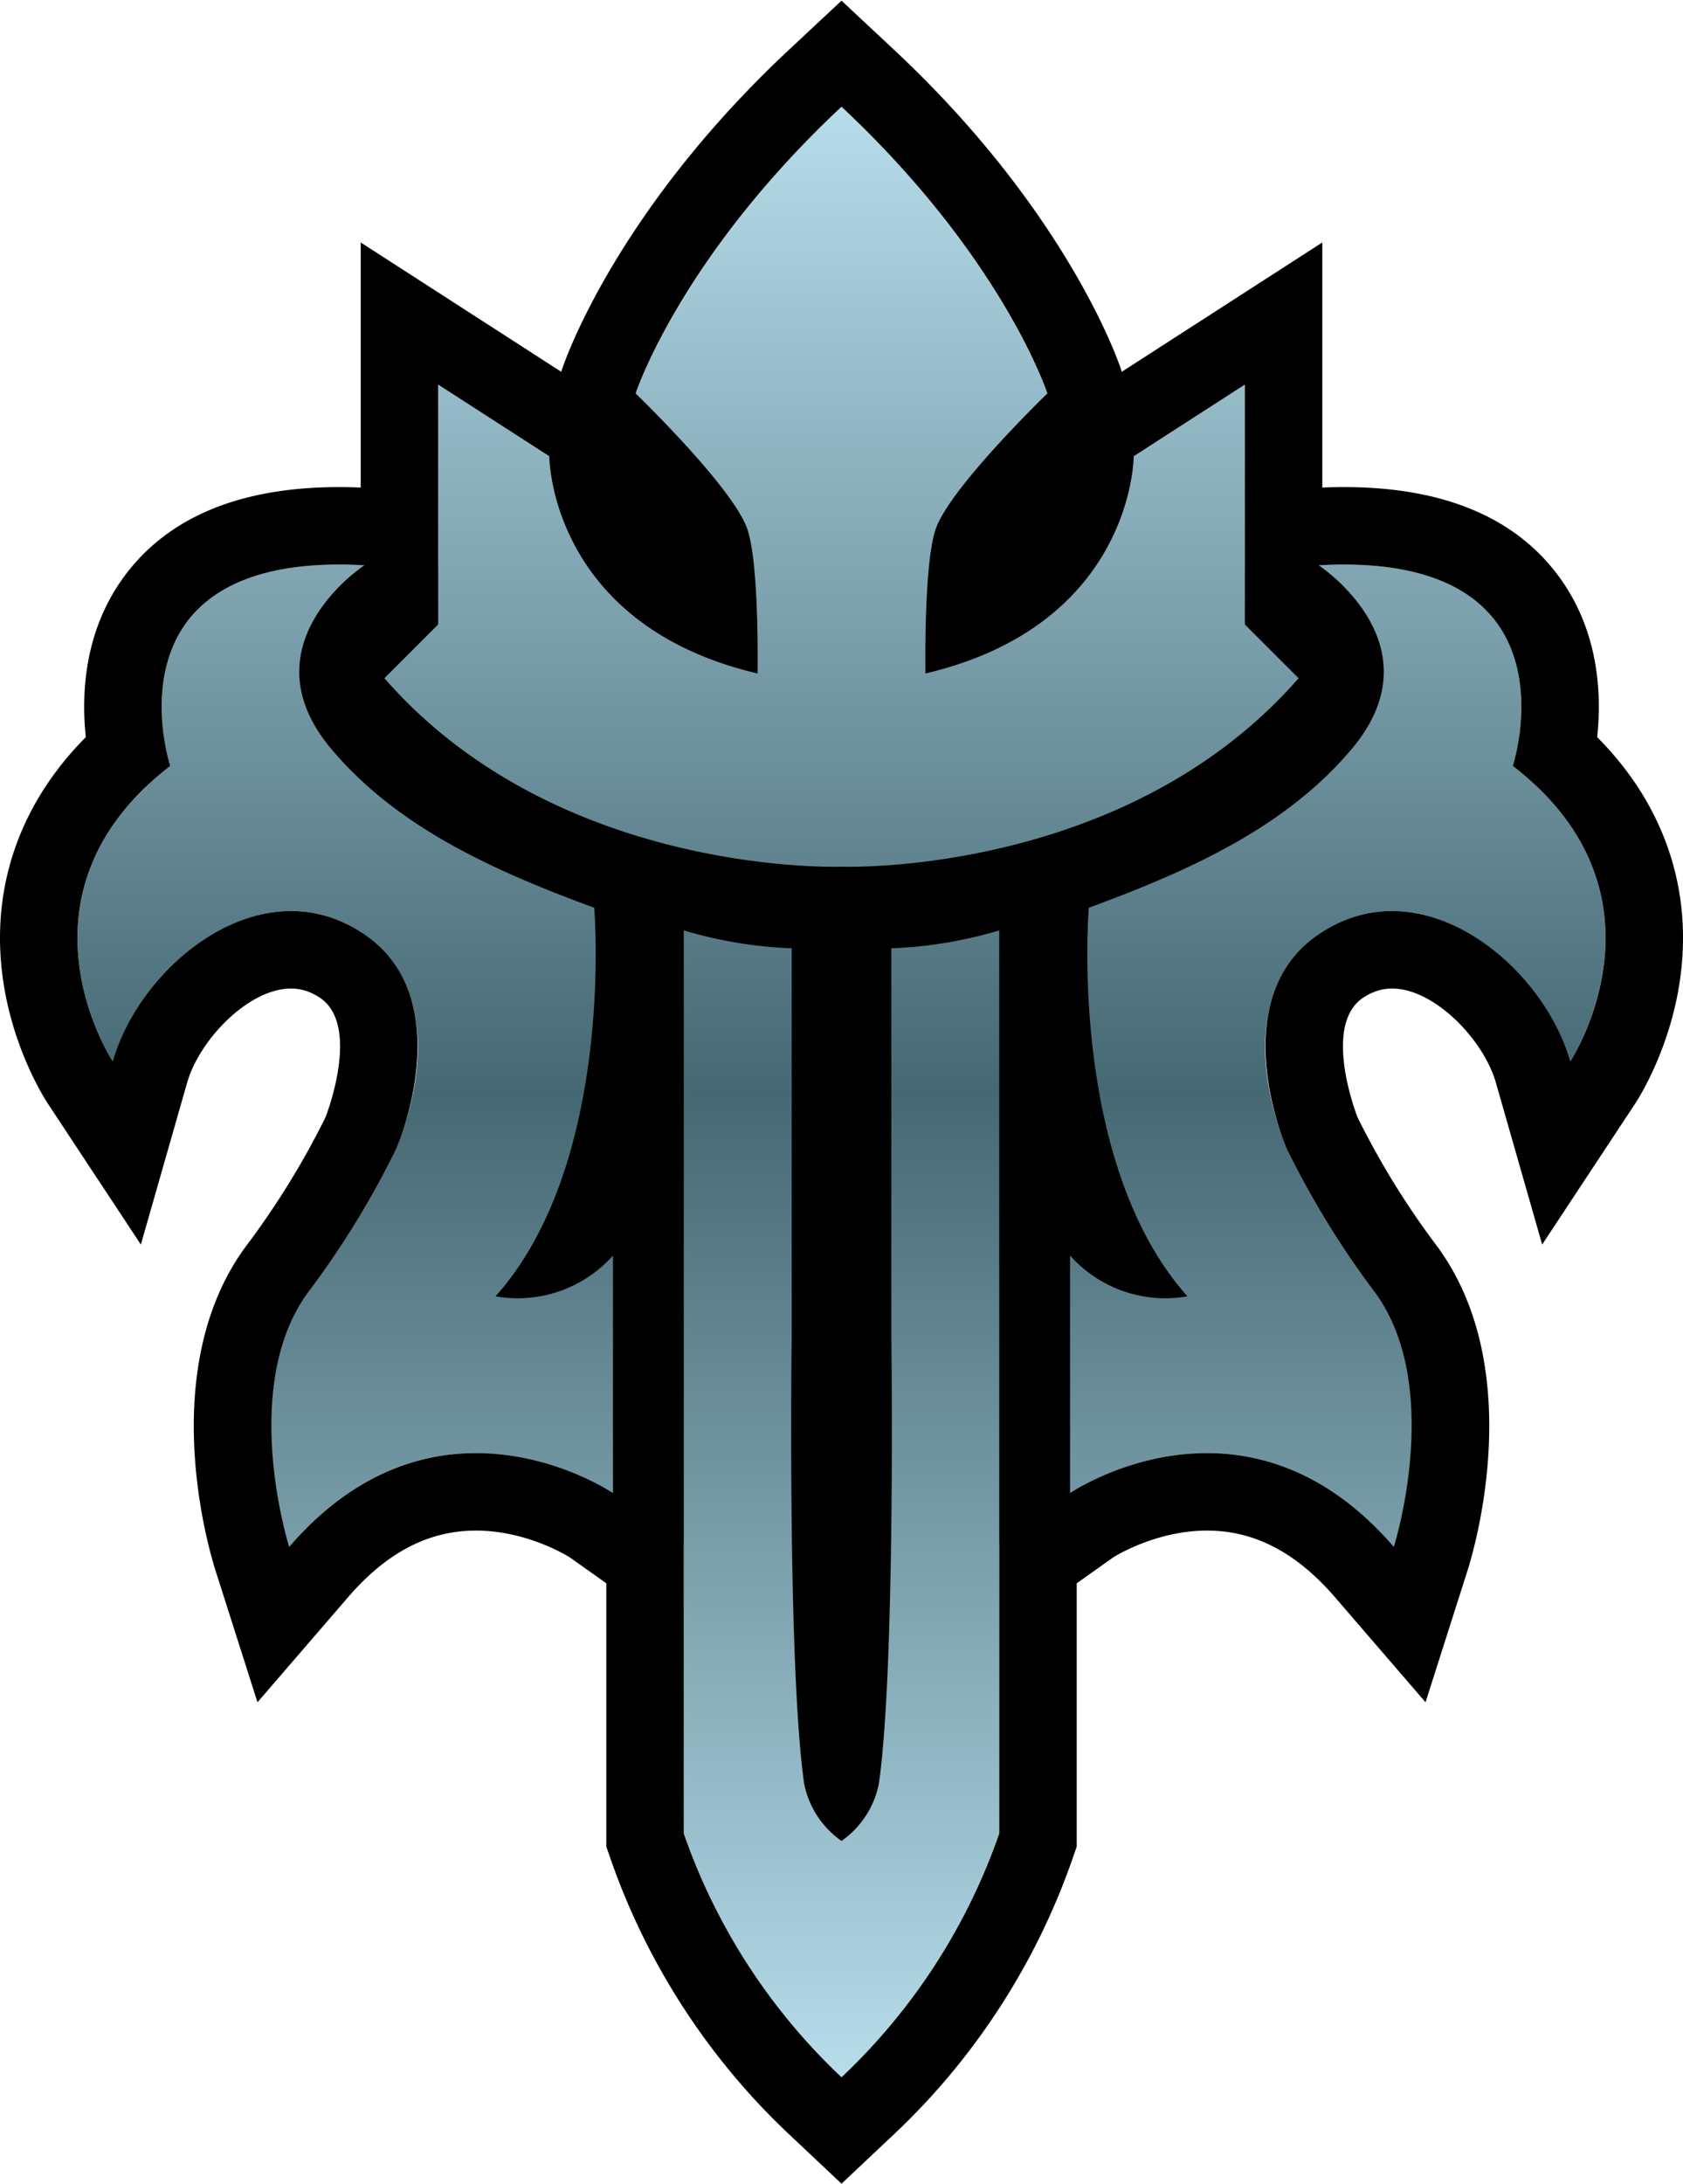
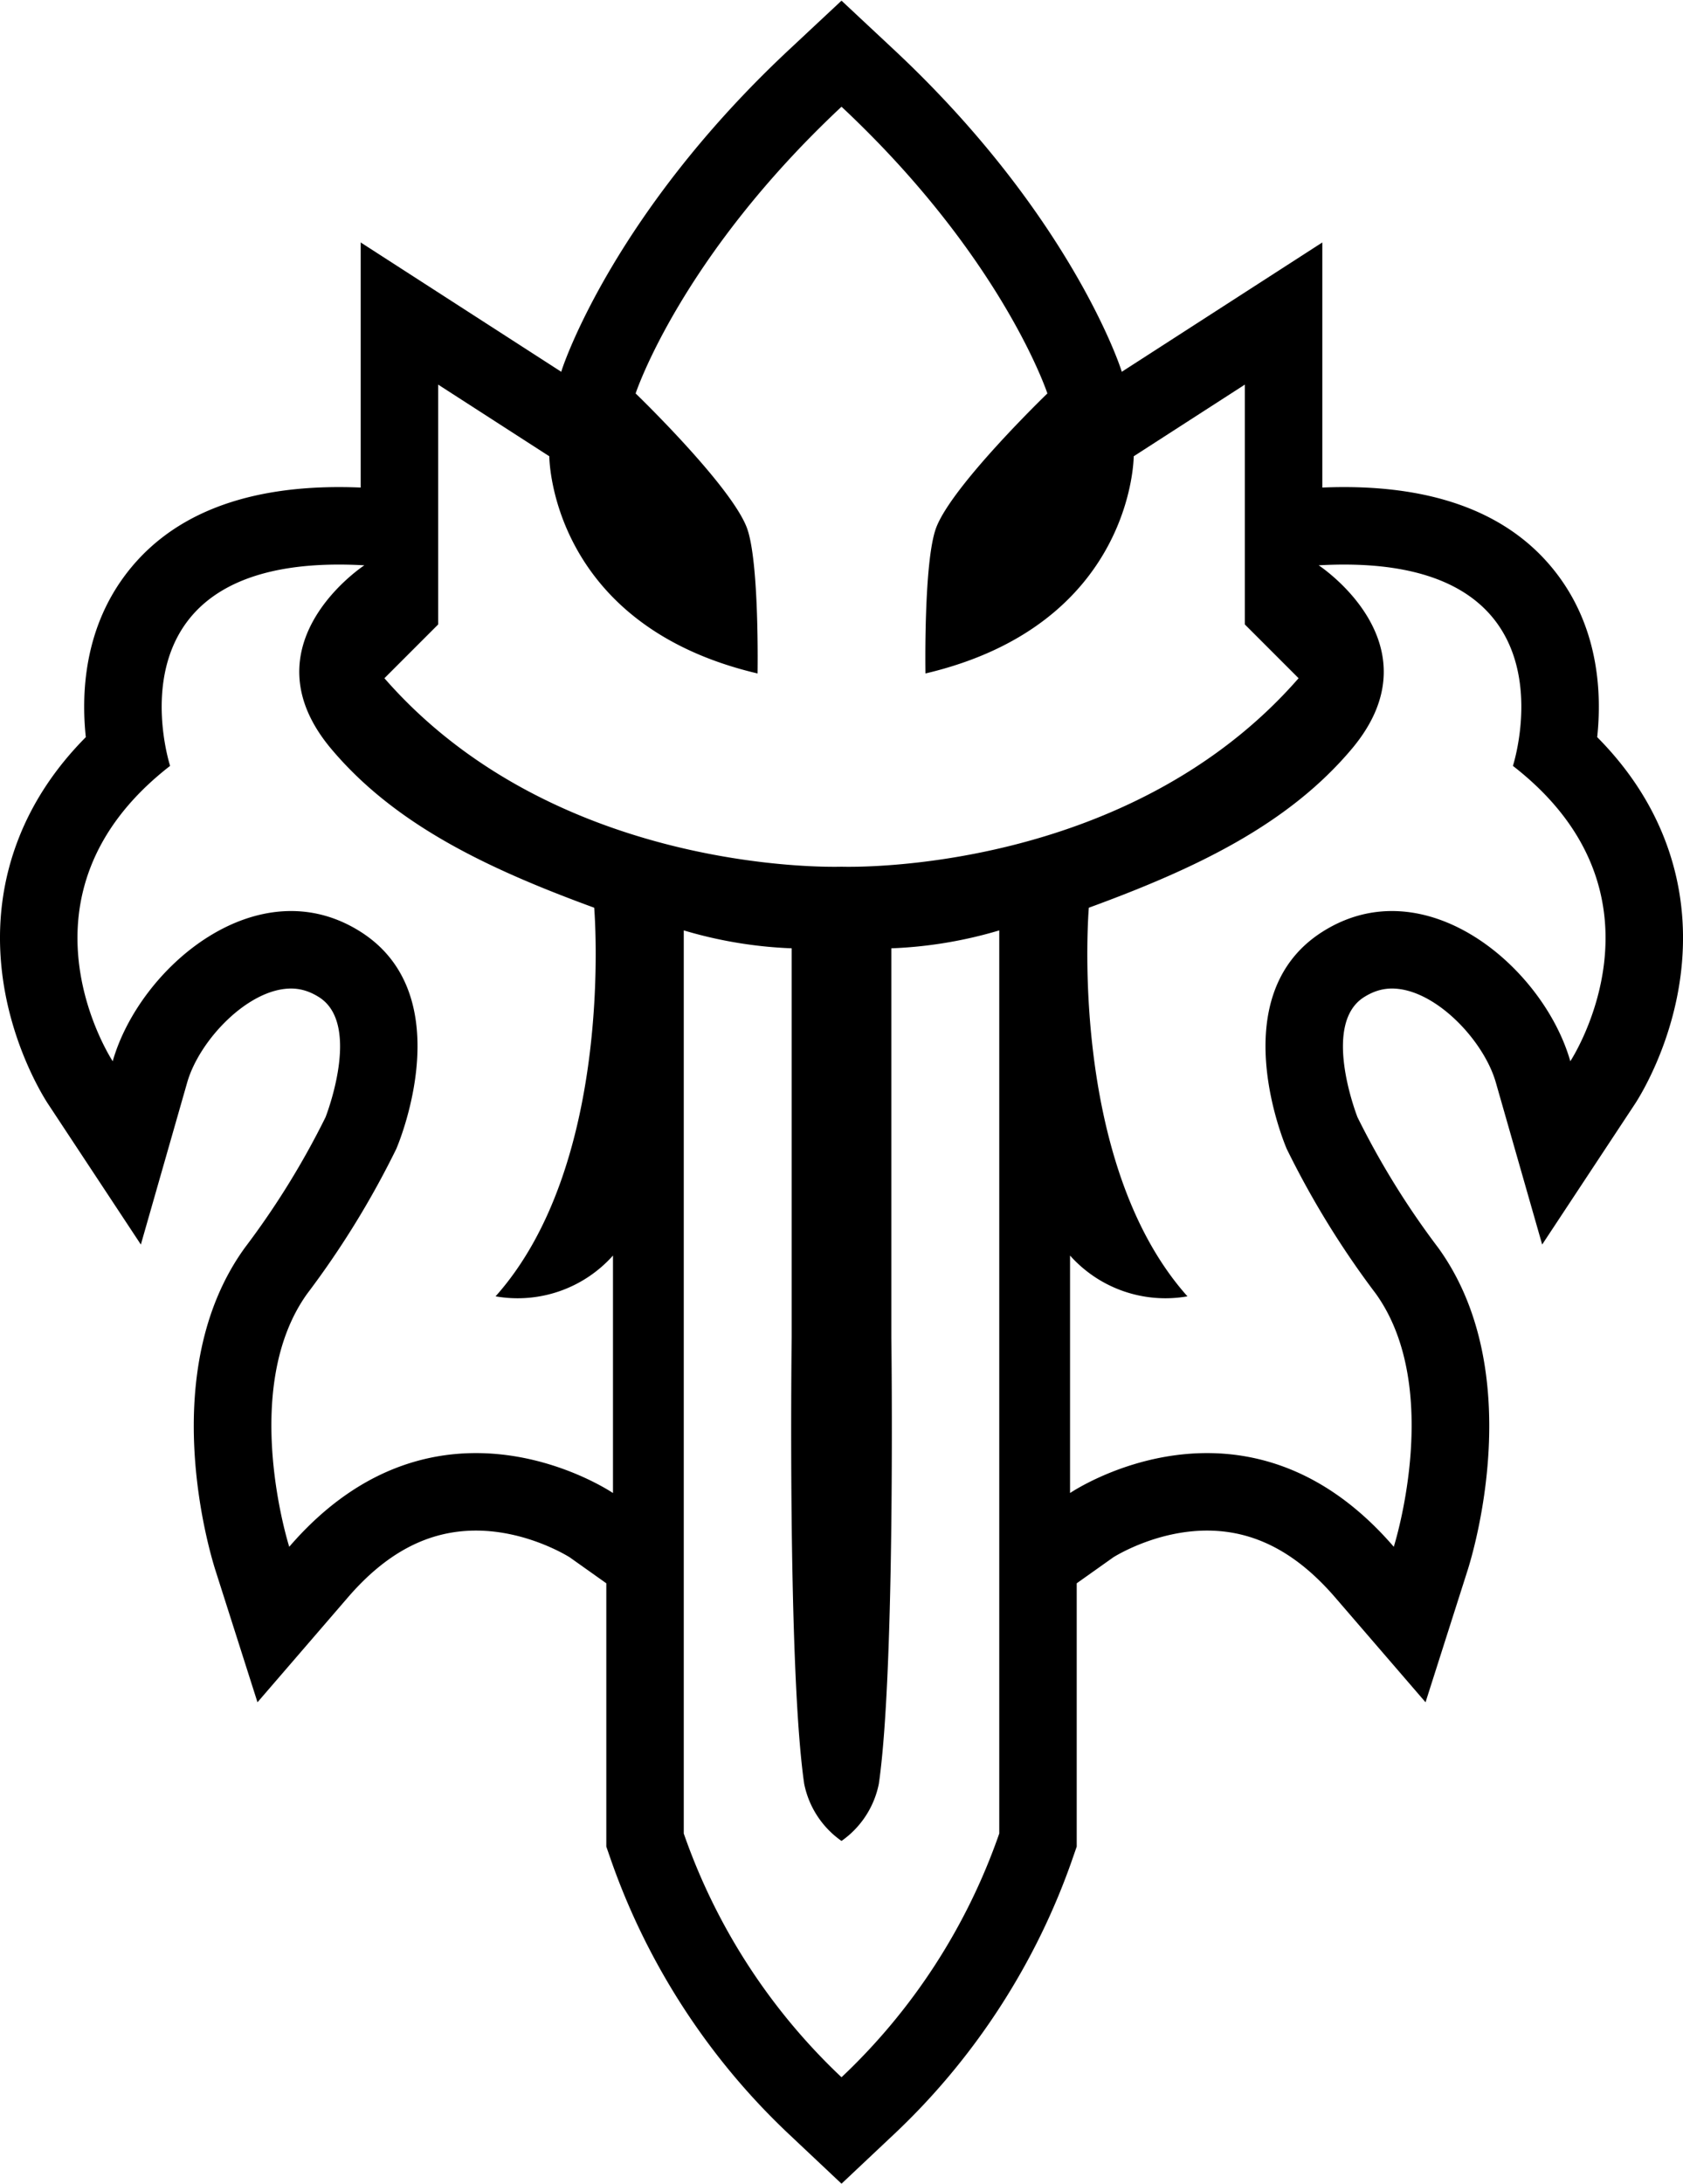
<svg xmlns="http://www.w3.org/2000/svg" width="18.5" height="24" viewBox="-30.466 -4.284 655.941 850.775">
  <linearGradient id="alea" gradientUnits="userSpaceOnUse" x1="297.507" y1="804.927" x2="297.507" y2="37.21">
    <stop offset="0" stop-color="#b7ddeb" />
    <stop offset=".5" stop-color="#456873" />
    <stop offset="1" stop-color="#b7ddeb" />
  </linearGradient>
-   <path fill="url(#alea)" d="M590.107 333.287c-4.09-10.456-10.652-20.281-19.506-29.205l-10.104-10.185 1.515-14.266c1.217-11.454.633-27.91-9.059-41.26-11.131-15.333-30.619-22.786-59.578-22.786-2.313 0-4.736.053-7.207.156l-31.457 1.323v-71.596l-64.469 41.56L377.74 148.9c-.166-.496-18.44-53.87-80.231-111.688v-.003l-.002.001-.001-.001v.003C235.715 95.03 217.441 148.404 217.275 148.9l-12.503 38.128-64.468-41.56v71.596l-31.457-1.323a172.313 172.313 0 00-7.208-.156c-28.959 0-48.447 7.453-59.578 22.786-9.691 13.35-10.275 29.806-9.059 41.26l1.515 14.266-10.104 10.185c-8.854 8.924-15.417 18.75-19.506 29.205-4.552 11.637-6.114 24.149-4.644 37.189 2.502 22.177 13.089 38.447 13.196 38.608v.001c8.083-28.258 37.948-58.513 69.524-58.513 9.509 0 18.606 2.707 27.039 8.043 23.329 14.764 28.79 45.796 14.61 83.01l-.513 1.344-.638 1.29a347.662 347.662 0 01-34.24 55.424c-26.271 36.674-7.779 96.057-6.977 98.574 20.892-24.221 45.375-36.502 72.771-36.502 27.175 0 48.539 12.501 52.546 15.008l.745.466 27.699 19.654v113.08c12.5 35.988 33.759 68.821 61.479 94.96v.003l.001-.002.002.002v-.003c27.72-26.139 48.979-58.972 61.479-94.96v-113.08l27.699-19.654.744-.466c4.008-2.507 25.371-15.008 52.547-15.008 27.396 0 51.879 12.281 72.771 36.502.803-2.518 19.294-61.9-6.977-98.574a347.517 347.517 0 01-34.24-55.424l-.639-1.29-.512-1.344c-14.181-37.214-8.719-68.246 14.609-83.01 8.432-5.337 17.529-8.043 27.039-8.043 31.576 0 61.441 30.255 69.523 58.513v-.001c.107-.161 10.693-16.431 13.196-38.608 1.474-13.039-.086-25.552-4.639-37.189z" />
  <path d="M618.224 322.289c-5.619-14.365-14.398-27.585-26.189-39.469 1.792-16.867.634-41.133-14.648-62.184-16.975-23.383-45.239-35.239-84.008-35.239-2.754 0-5.594.062-8.477.183V90.09l-78.152 50.382-.32-.977c-.811-2.464-20.607-61.072-88.481-124.505L297.508-4.113 277.069 14.99c-67.874 63.434-87.671 122.042-88.481 124.505l-.32.977-78.153-50.382v95.49a202.713 202.713 0 00-8.476-.183c-38.769 0-67.033 11.856-84.008 35.239C2.348 241.687 1.19 265.953 2.981 282.82c-11.791 11.884-20.57 25.104-26.189 39.469-6.358 16.254-8.555 33.605-6.528 51.572 3.252 28.827 16.5 49.584 18 51.856l36.167 54.784 18.053-63.114c4.745-16.589 23.869-36.625 40.5-36.625 3.755 0 7.318 1.101 10.894 3.364 15.845 10.028 4.133 42.581 2.544 46.75a317.315 317.315 0 01-31.254 50.592l-.234.31-.226.315c-34.412 48.024-13.682 117.563-11.205 125.334l16.385 51.405 35.238-40.856c15.108-17.516 31.434-26.03 49.911-26.03 19.38 0 35 9.451 36.538 10.413l14.264 10.121v102.578l1.671 4.812c14.104 40.606 38.099 77.647 69.392 107.121L297.51 846.4l20.608-19.409c31.293-29.474 55.287-66.515 69.392-107.121l1.671-4.812V612.479l14.264-10.121c1.539-.962 17.158-10.413 36.538-10.413 18.478 0 34.804 8.515 49.911 26.03l35.238 40.856 16.385-51.405c2.478-7.771 23.207-77.31-11.205-125.334l-.226-.315-.234-.31a317.393 317.393 0 01-31.255-50.592c-1.588-4.17-13.301-36.722 2.545-46.75 3.575-2.263 7.139-3.364 10.894-3.364 16.631 0 35.755 20.036 40.499 36.625l18.053 63.114 36.167-54.784c1.499-2.271 14.747-23.029 18-51.856 2.024-17.965-.172-35.317-6.531-51.571zm-477.921-83.368v-93.452l43.319 27.926s0 65.525 81.171 84.619c0 0 .757-43.824-4.206-56.861-6.393-16.655-43.319-52.235-43.319-52.235s17.381-52.894 80.24-111.708c62.858 58.815 80.239 111.708 80.239 111.708s-36.926 35.581-43.318 52.235c-4.963 13.038-4.206 56.861-4.206 56.861 81.171-19.094 81.171-84.619 81.171-84.619l43.319-27.926v93.452l20.944 20.944c-66.322 75.95-173.52 73.577-178.149 73.438-4.63.139-111.827 2.513-178.149-73.438l20.944-20.944zm68.134 338.393s-68.133-46.348-126.172 20.944c0 0-19.599-61.487 6.981-98.582a346.78 346.78 0 0034.74-56.441s25.907-59.385-13.963-84.619-86.049 13.71-96.563 50.469c0 0-42.646-64.6 22.375-115.069 0 0-27.337-83.946 75.703-78.143 0 0-46.852 30.618-13.206 71.161 24.814 29.693 60.731 46.852 102.789 62.245 0 0 8.411 98.919-38.44 151.406a49.793 49.793 0 0045.759-15.897v92.526zm150.554 132.65a237.728 237.728 0 01-61.482 94.963 237.707 237.707 0 01-61.482-94.963V358.111a169.455 169.455 0 0042.058 6.981v151.406s-1.682 128.864 4.878 174.118a35.74 35.74 0 0014.546 22.247 35.743 35.743 0 0014.546-22.247c6.561-45.254 4.879-174.118 4.879-174.118V365.093a169.548 169.548 0 0042.058-6.981v351.852zm222.567-300.879c-10.514-36.758-56.693-75.703-96.563-50.469s-13.964 84.619-13.964 84.619a346.806 346.806 0 0034.74 56.441c26.58 37.095 6.981 98.582 6.981 98.582-58.039-67.292-126.173-20.944-126.173-20.944v-92.526a49.796 49.796 0 0045.76 15.897h-.001c-46.852-52.487-38.44-151.406-38.44-151.406 42.058-15.393 77.975-32.552 102.789-62.245 33.646-40.543-13.207-71.161-13.207-71.161 103.041-5.804 75.703 78.143 75.703 78.143 65.022 50.469 22.375 115.069 22.375 115.069z" />
</svg>